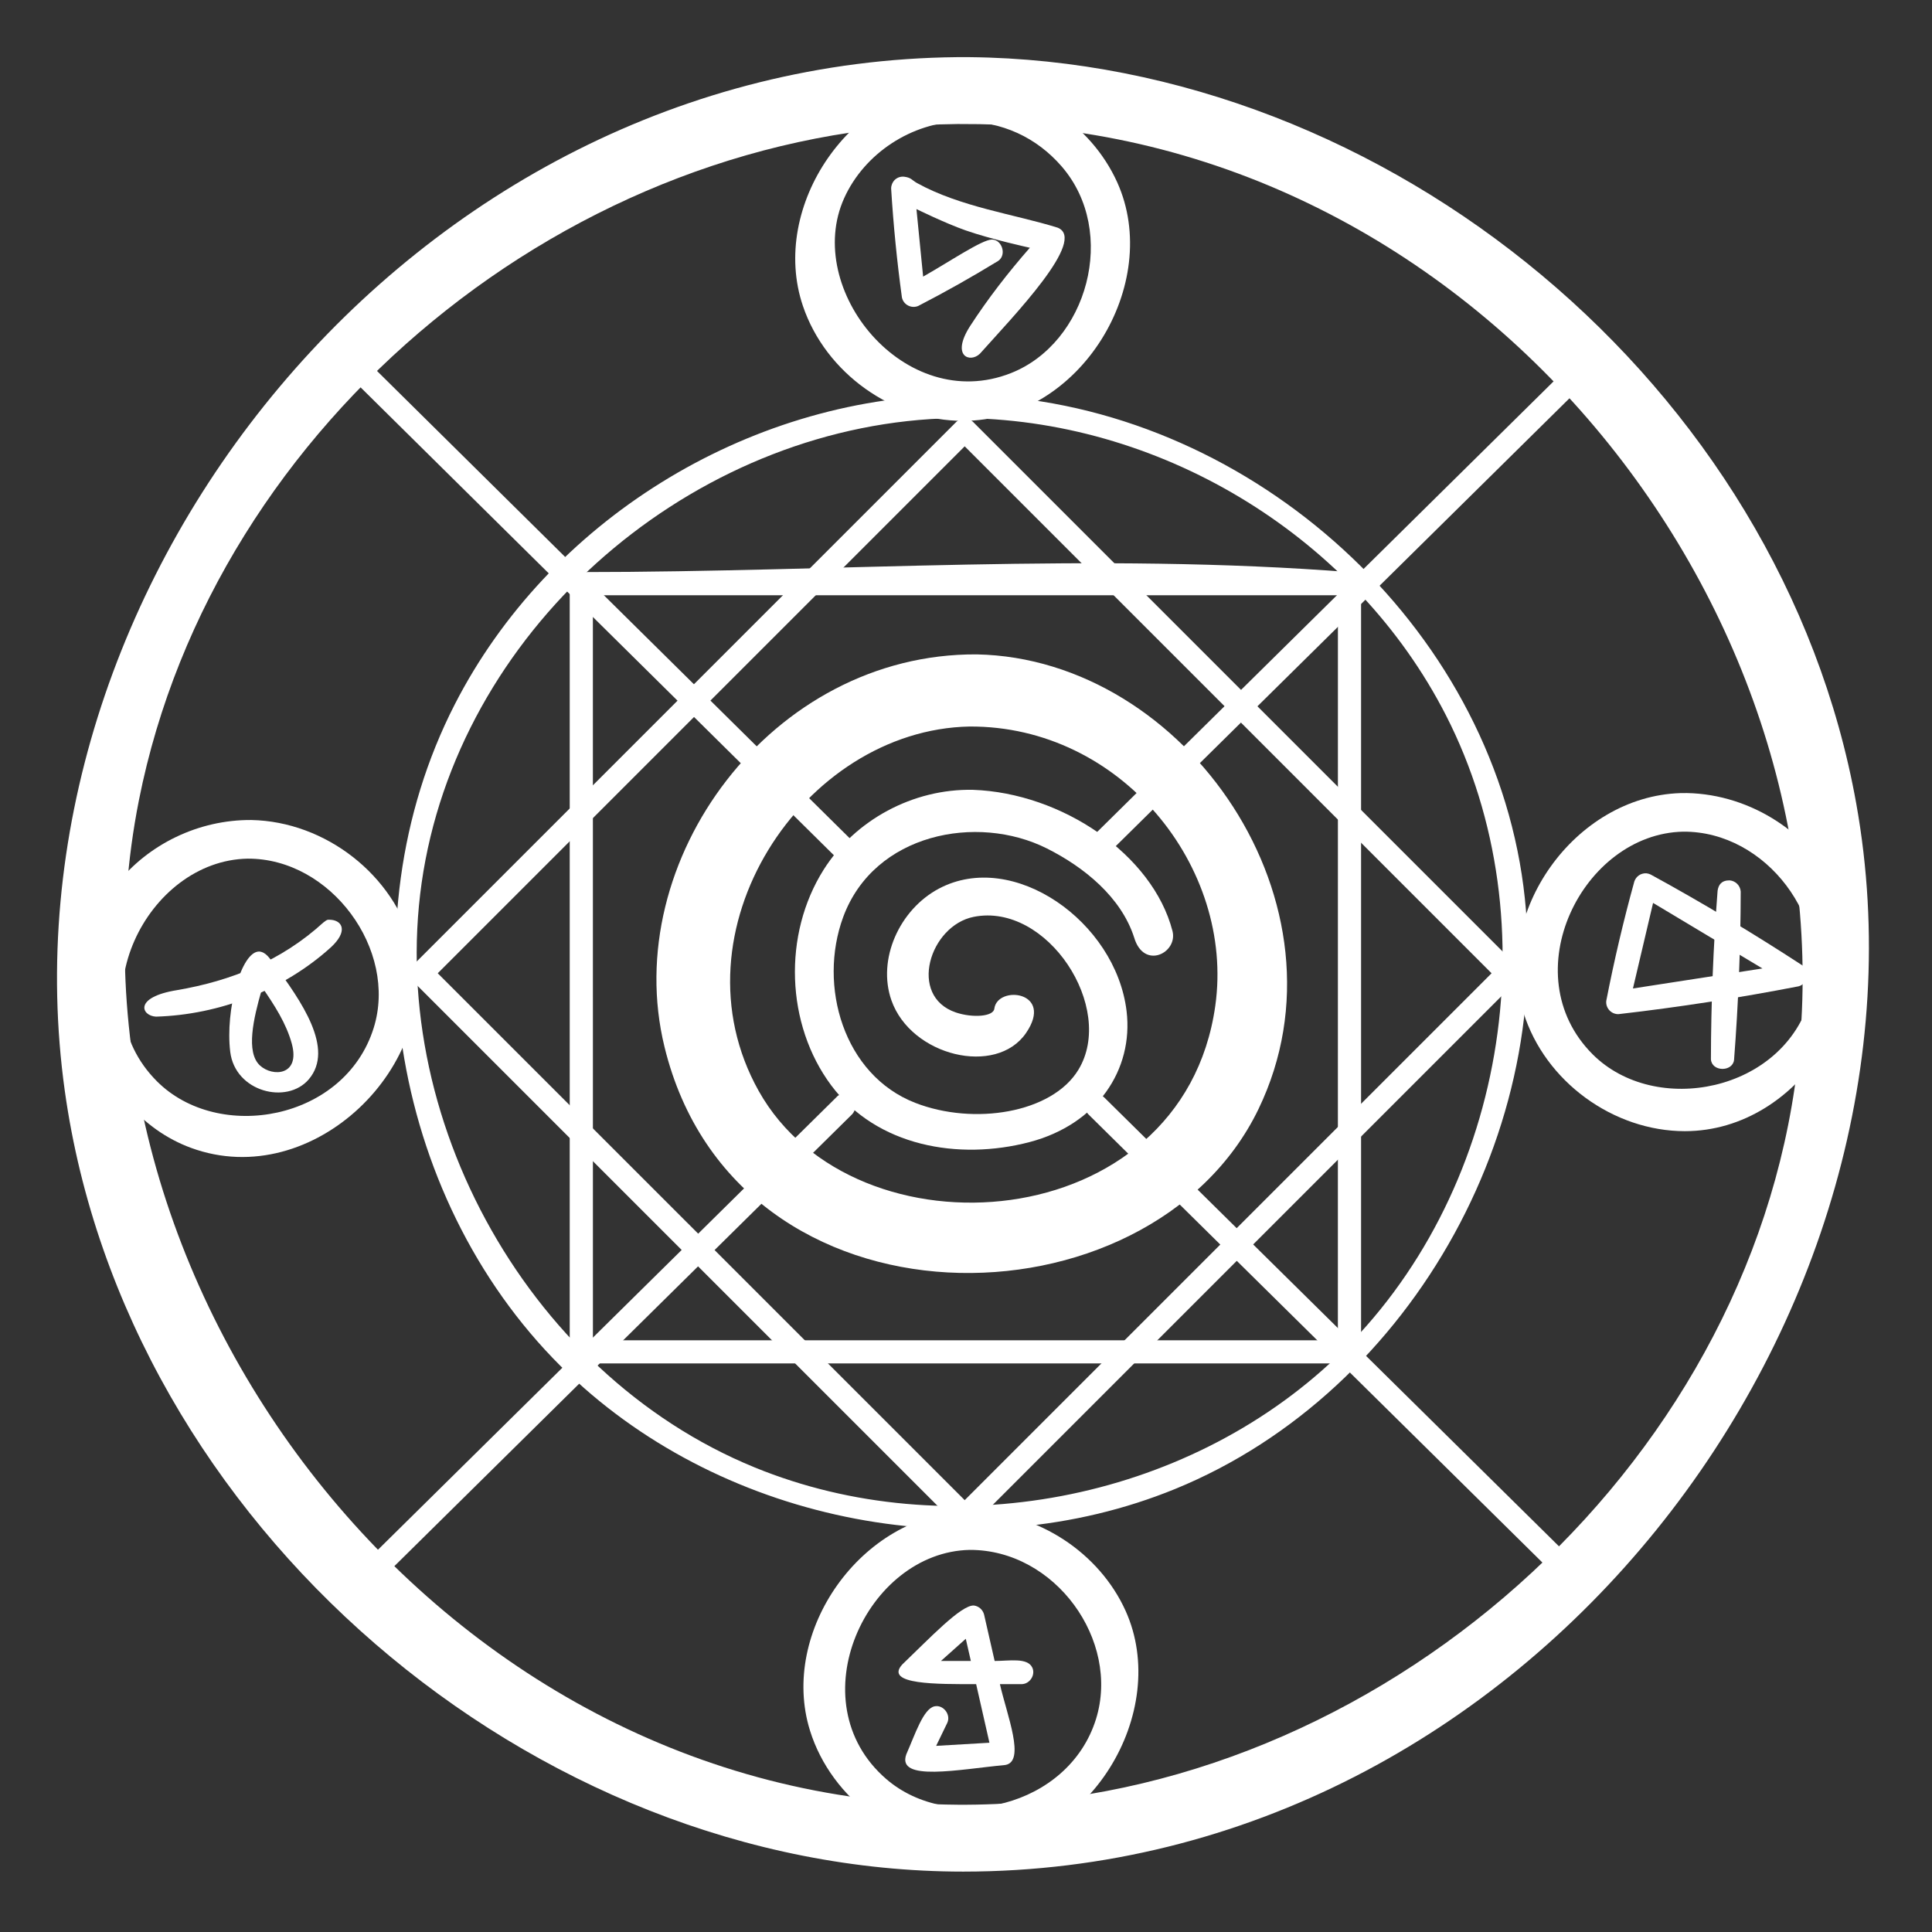
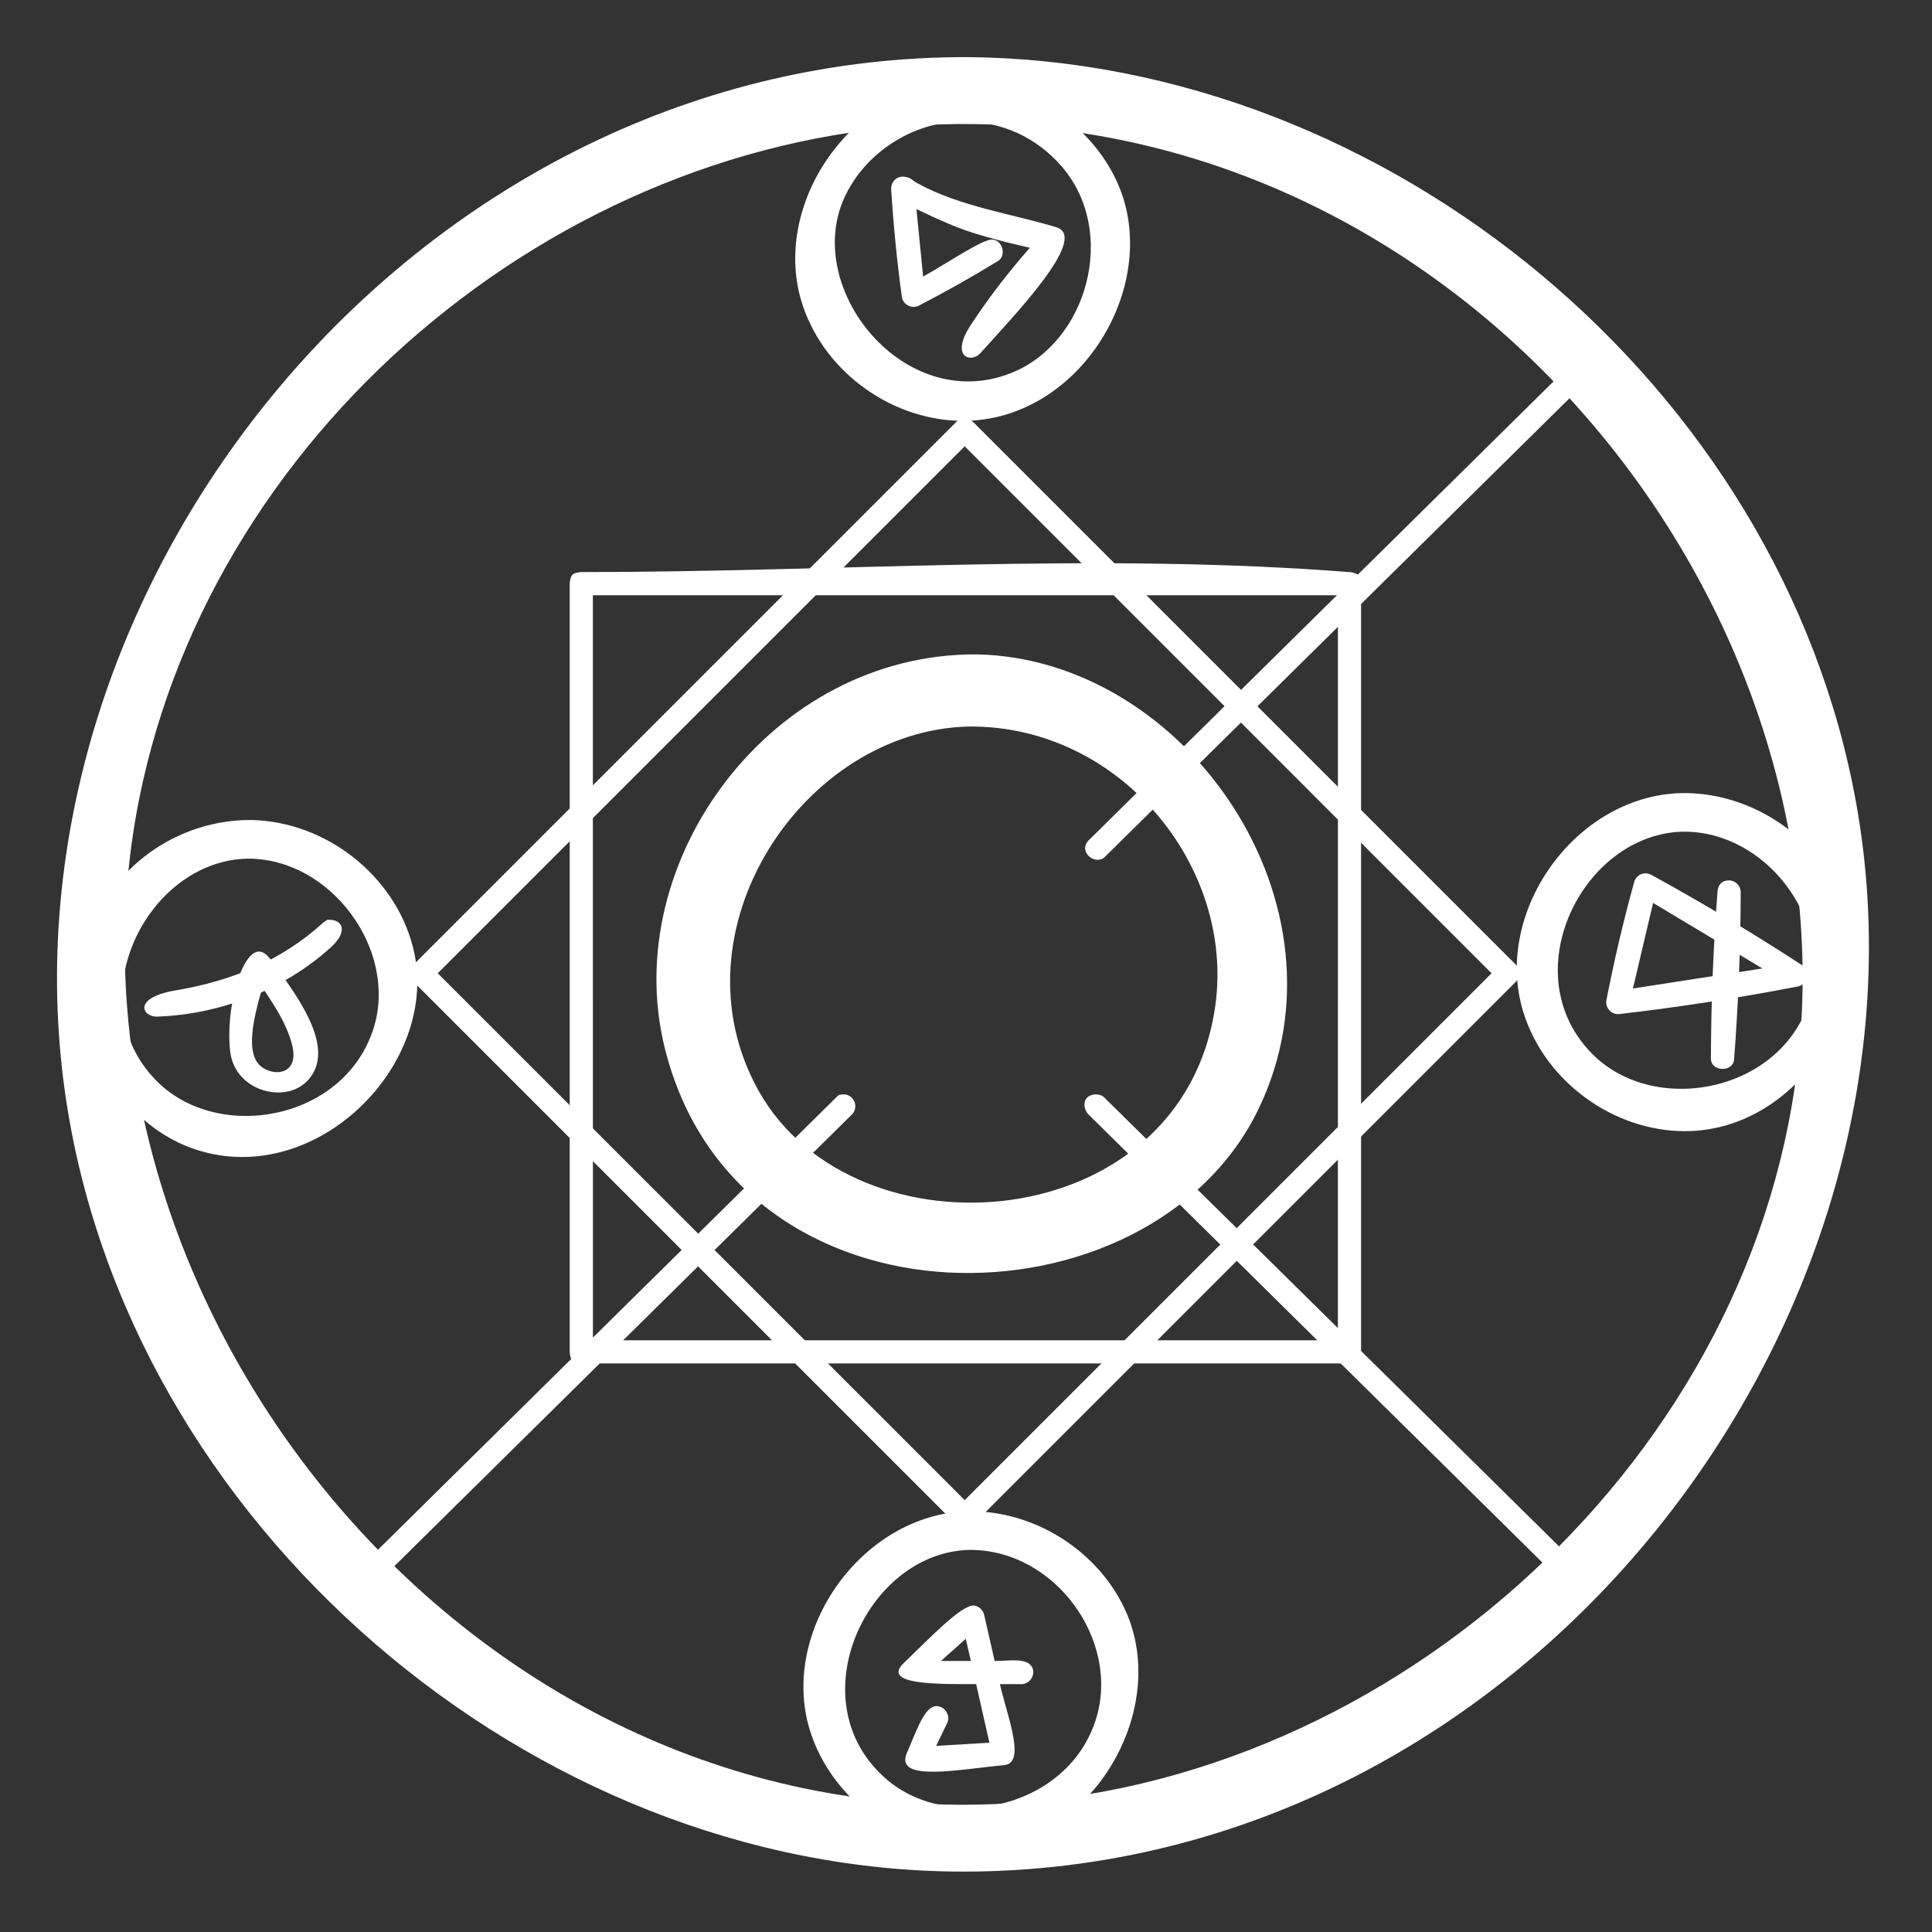
<svg xmlns="http://www.w3.org/2000/svg" width="100%" height="100%" viewBox="0 0 512 512" version="1.1" xml:space="preserve" style="fill-rule:evenodd;clip-rule:evenodd;stroke-linejoin:round;stroke-miterlimit:2;">
  <rect x="0" y="0" width="512" height="512" fill="#333333" stroke="none" />
  <g id="SpellIcon" transform="matrix(1.024,0,0,1.024,-2480.41,-1200.91)">
    <g transform="matrix(1.399,0,0,1.399,-1099.11,-560.761)">
      <path d="M2696.08,1316.58C2696.74,1316.82 2696.86,1316.98 2697.04,1317.13L2797.55,1417.64C2798.67,1418.98 2798.58,1419.45 2797.55,1420.67L2697.04,1521.18C2695.71,1522.3 2695.23,1522.21 2694.01,1521.18L2593.5,1420.67C2592.38,1419.34 2592.47,1418.87 2593.5,1417.64L2694.01,1317.13C2694.58,1316.65 2695.28,1316.44 2696.08,1316.58ZM2598.05,1419.16L2695.53,1516.63L2793,1419.16L2695.53,1321.68C2663.03,1354.17 2630.54,1386.66 2598.05,1419.16Z" style="fill:white;" />
    </g>
    <g transform="matrix(0.989,0.989,-0.989,0.989,1409.79,-2646.2)">
      <path d="M2694.27,1316.91C2695.6,1316.1 2695.94,1316.19 2697.04,1317.13L2797.55,1417.64C2798.66,1418.94 2798.59,1419.46 2797.55,1420.67L2697.04,1521.18C2695.75,1522.29 2695.22,1522.22 2694.01,1521.18L2593.5,1420.67C2592.39,1419.38 2592.47,1418.85 2593.5,1417.64C2627.08,1384.06 2658.15,1347.76 2694.27,1316.91ZM2598.05,1419.16L2695.53,1516.63L2793,1419.16L2695.53,1321.68C2663.03,1354.17 2630.54,1386.66 2598.05,1419.16Z" style="fill:white;" />
    </g>
    <g transform="matrix(1.12,0,0,1.12,-330.53,-172.044)">
      <path d="M2683.56,1351.93C2731.97,1352.87 2771.39,1409.86 2748.67,1456.98C2723.62,1508.92 2627.98,1510.54 2611.41,1442.63C2600.89,1399.55 2636.17,1351.65 2683.56,1351.93ZM2681.88,1368.6C2643.43,1369.35 2612.55,1415.93 2633.16,1452.78C2655.32,1492.41 2731.12,1486.91 2738.68,1433.13C2743.19,1401.07 2716.84,1368.4 2681.88,1368.6Z" style="fill:white;" />
    </g>
    <g transform="matrix(1.101,0,0,1.101,-250.307,-161.963)">
-       <path d="M2654.93,1305.12C2716.64,1306.26 2773.73,1354.09 2784.64,1415.01C2795.3,1474.58 2759.91,1539.27 2703.66,1562.27C2656.31,1581.62 2598.18,1570.61 2561.11,1535.26C2519.98,1496.04 2508.04,1429.15 2534.31,1377.86C2556.3,1334.93 2602.61,1306.02 2651.48,1305.12C2653.21,1305.11 2653.21,1305.11 2654.93,1305.12ZM2651.55,1310.57C2592.95,1311.65 2538.55,1356.39 2527.43,1414.39C2516.4,1471.91 2550.46,1535.01 2604.82,1557.22C2650.23,1575.79 2705.99,1565.22 2741.55,1531.31C2781.04,1493.65 2792.41,1429.46 2767.26,1380.35C2746.16,1339.16 2701.74,1311.43 2654.86,1310.57C2653.21,1310.56 2653.21,1310.56 2651.55,1310.57Z" style="fill:white;" />
-     </g>
+       </g>
    <g transform="matrix(1.729,0,0,1.729,-1915.83,-1065.04)">
      <path d="M2654.09,1302.83C2716.72,1303.44 2775.67,1351.94 2786.88,1414.6C2800.6,1491.29 2737.92,1574.42 2653.21,1574.42C2588.66,1574.42 2527.8,1522.4 2518.73,1457.6C2508.15,1382.01 2570.54,1303.62 2652.33,1302.83C2653.21,1302.83 2653.21,1302.83 2654.09,1302.83ZM2652.39,1312.84C2594.95,1313.4 2541.1,1357.21 2529.82,1414.05C2515.63,1485.61 2574.26,1563.88 2652.39,1564.41C2712.25,1564.82 2768.87,1516.96 2777.66,1457C2787.85,1387.48 2731.18,1314.48 2655.65,1312.86C2654.56,1312.85 2653.48,1312.84 2652.39,1312.84Z" style="fill:white;" />
    </g>
    <g transform="matrix(1,0,0,1,-2.311,66.529)">
      <path d="M2674.39,1127.64C2691.05,1127.97 2706.89,1138.31 2713.71,1153.39C2725.57,1179.6 2704.26,1215.15 2673.83,1215.15C2655.74,1215.15 2638.29,1202.89 2632.38,1185.42C2623.64,1159.6 2644.88,1128.52 2672.7,1127.66C2673.27,1127.64 2673.83,1127.64 2674.39,1127.64ZM2673.39,1137.64C2660.57,1137.89 2648.32,1145.87 2643.06,1157.51C2632.41,1181.08 2658.7,1213.64 2686.2,1202.8C2705.97,1195.02 2714.06,1166.31 2699.35,1149.31C2692.87,1141.83 2683.93,1137.6 2673.39,1137.64Z" style="fill:white;" />
    </g>
    <g transform="matrix(1,0,0,1,184.48,250.358)">
      <path d="M2674.4,1127.65C2691.05,1127.97 2706.89,1138.31 2713.71,1153.39C2725.61,1179.66 2704.09,1215.15 2673.83,1215.15C2655.39,1215.15 2637.64,1202.36 2632.05,1184.4C2624.05,1158.72 2645.24,1128.51 2672.71,1127.66C2673.27,1127.65 2673.84,1127.64 2674.4,1127.65ZM2673.4,1137.64C2647.39,1138.15 2629.2,1174.49 2649.97,1195.26C2666.2,1211.48 2699.38,1205.02 2706.3,1180.63C2712.01,1160.55 2694.96,1137.48 2673.4,1137.64Z" style="fill:white;" />
    </g>
    <g transform="matrix(1,0,0,1,-0.15,436.236)">
      <path d="M2674.39,1127.64C2691.08,1127.97 2706.92,1138.37 2713.72,1153.39C2725.54,1179.55 2704.26,1215.15 2673.83,1215.15C2655.36,1215.15 2637.61,1202.24 2632.05,1184.4C2624.06,1158.75 2645.37,1128.51 2672.71,1127.65C2673.27,1127.64 2673.83,1127.64 2674.39,1127.64ZM2673.39,1137.64C2646.7,1138.16 2628.64,1176.89 2651.75,1196.91C2668.29,1211.24 2698.95,1204.26 2706.07,1181.42C2712.4,1161.09 2695.51,1137.56 2673.39,1137.64Z" style="fill:white;" />
    </g>
    <g transform="matrix(1,0,0,1,-187.079,257.342)">
      <path d="M2674.4,1127.64C2693.56,1128.02 2711.41,1141.84 2716.21,1160.47C2724,1190.76 2690.46,1224.1 2658.79,1212.49C2633.18,1203.1 2621.66,1166.96 2639.42,1144.38C2647.68,1133.88 2660.78,1127.54 2674.4,1127.64ZM2673.4,1137.64C2647.43,1138.15 2629.21,1174.48 2649.97,1195.26C2665.94,1211.24 2698.6,1205.4 2706.07,1181.43C2712.36,1161.24 2694.96,1137.48 2673.4,1137.64Z" style="fill:white;" />
    </g>
    <path d="M2834.41,1263.05C2836.83,1263.45 2837.88,1266.31 2836.22,1268.17L2708.12,1394.62C2705.65,1396.77 2701.32,1393.24 2703.91,1390.35L2832,1263.9C2833.33,1262.75 2833.22,1263.01 2834.41,1263.05Z" style="fill:white;" />
    <g transform="matrix(-1,0,0,1,5346.73,0)">
-       <path d="M2834.24,1262.3C2833.07,1262.55 2832.99,1262.78 2832.59,1263.13L2703.9,1390.35C2701.64,1392.88 2705.46,1396.93 2708.12,1394.62L2836.81,1267.4C2838.62,1265.37 2838.02,1261.96 2834.24,1262.3Z" style="fill:white;" />
-     </g>
+       </g>
    <g transform="matrix(1,0,0,-1,0,2851.47)">
      <path d="M2706.46,1395.45C2707.64,1395.19 2707.72,1394.97 2708.12,1394.62L2834.37,1270C2836.55,1267.55 2833.08,1263.18 2830.15,1265.73L2703.91,1390.35C2702.1,1392.37 2702.69,1395.78 2706.46,1395.45Z" style="fill:white;" />
    </g>
    <g transform="matrix(-1,0,0,-1,5346.73,2851.47)">
      <path d="M2705.71,1395.47C2703.3,1395.07 2702.24,1392.2 2703.91,1390.35L2828.47,1267.39C2831.03,1265.16 2835.06,1269 2832.69,1271.66L2708.12,1394.62C2707.62,1395.05 2707.61,1395.54 2705.71,1395.47Z" style="fill:white;" />
    </g>
    <g transform="matrix(1,0,0,1,12.636,-23.58)">
-       <path d="M2661.44,1400.75C2684.45,1401.56 2707.92,1417.46 2713.07,1437.26C2714.55,1442.95 2705.66,1447.44 2703.16,1438.98C2699.79,1428.53 2690.24,1420.77 2680.55,1415.91C2662.54,1406.88 2635.86,1412 2627.86,1433.66C2621.3,1451.46 2627.94,1474.54 2646.5,1481.76C2661.61,1487.65 2681.88,1484.46 2688.72,1473.21C2698.48,1457.18 2680.66,1429.85 2661.65,1433.62C2650.24,1435.88 2644.54,1454.15 2657.02,1458.37C2661.35,1459.83 2666.84,1459.46 2666.98,1457.32C2667.88,1451.23 2682.53,1452.92 2675.18,1463.68C2667.43,1474.99 2645.41,1469.64 2640.34,1455.23C2636.61,1444.6 2642.43,1431.72 2652.64,1426.31C2671.82,1416.14 2698.42,1434.81 2701.2,1458.04C2703.01,1473.18 2693.61,1487.32 2676.06,1491.92C2657.78,1496.71 2636.58,1493.07 2624.77,1477.25C2612.99,1461.47 2612.2,1438.18 2622.81,1421.4C2630.91,1408.58 2645.9,1400.43 2661.44,1400.75Z" style="fill:white;" />
-     </g>
+       </g>
    <path d="M2656.17,1218.48C2658.17,1218.73 2658.17,1219.33 2659.57,1220.12C2670.86,1226.37 2684.95,1228.23 2695.98,1231.68C2703.77,1234.76 2684.59,1254.54 2675.87,1264.31C2673.33,1266.76 2668.31,1265.01 2673.33,1257.16C2677.97,1250.01 2683.19,1243.29 2688.8,1236.88C2688.8,1236.88 2678.75,1234.69 2672.19,1232.39C2666.78,1230.49 2659.45,1226.87 2659.45,1226.87L2661.18,1244.35C2667.86,1240.59 2676.42,1234.76 2678.98,1234.76C2681.54,1234.75 2682.88,1238.65 2680.65,1240.26C2673.89,1244.4 2666.97,1248.3 2659.92,1251.94C2658.16,1252.69 2656.09,1251.65 2655.69,1249.74C2654.41,1240.38 2653.48,1230.97 2652.9,1221.54C2652.92,1219.85 2654.26,1218.37 2656.17,1218.48Z" style="fill:white;" />
    <path d="M2869.89,1400.6C2871.41,1400.72 2872.66,1401.93 2872.77,1403.5C2872.74,1418.06 2872.16,1432.63 2871.04,1447.15C2870.57,1450.21 2865.29,1450.15 2865.06,1446.91C2865.09,1432.35 2865.67,1417.78 2866.79,1403.26C2867.03,1401.75 2867.78,1400.6 2869.89,1400.6Z" style="fill:white;" />
    <path d="M2848.32,1398.77C2848.72,1398.81 2849.08,1398.91 2849.45,1399.08C2862.86,1406.41 2875.99,1414.3 2888.8,1422.65C2890.72,1424.12 2890.13,1427.37 2887.76,1428.02C2872.33,1431.01 2856.78,1433.43 2841.17,1435.22C2839.29,1435.29 2837.76,1433.66 2837.98,1431.77C2840,1421.38 2842.43,1411.05 2845.25,1400.85C2845.7,1399.61 2846.83,1398.72 2848.32,1398.77ZM2844.88,1428.58L2878.4,1423.4L2850.09,1406.44C2848.35,1413.82 2846.62,1421.2 2844.88,1428.58Z" style="fill:white;" />
    <path d="M2674.33,1588.27C2675.61,1588.44 2676.62,1589.37 2676.95,1590.59L2679.69,1602.62C2683.48,1602.62 2688.14,1601.69 2689.42,1604.31C2690.32,1606.16 2688.85,1608.55 2686.72,1608.62L2681.05,1608.62C2682.88,1616.65 2687.75,1628.66 2682.44,1629.54C2670.54,1630.66 2654.21,1633.99 2656.83,1626.77C2659.14,1621.54 2661.23,1614.98 2664.13,1614.36C2666.36,1613.88 2668.41,1616.45 2667.45,1618.6L2664.55,1624.59L2678.34,1623.78L2674.9,1608.62C2664.89,1608.62 2651.01,1608.79 2655.78,1603.53C2662.72,1596.89 2671.04,1588.05 2674.33,1588.27ZM2672.22,1596.88L2665.79,1602.62L2673.53,1602.62C2673.1,1600.71 2672.66,1598.8 2672.22,1596.88Z" style="fill:white;" />
    <path d="M2508.06,1410.82C2510.91,1411.12 2512.33,1413.82 2507.94,1417.9C2495.7,1429.01 2479.07,1435.38 2462.66,1435.87C2458.88,1435.69 2456.74,1430.84 2468.09,1429.01C2482.03,1426.63 2495.09,1421.45 2505.93,1411.53C2507.12,1410.59 2507.05,1410.8 2508.06,1410.82Z" style="fill:white;" />
    <path d="M2489.42,1419.02C2491.1,1419.19 2492.05,1420.77 2493.06,1422.11C2500.24,1431.83 2508.93,1444.16 2502.19,1452.09C2496.57,1458.69 2483.14,1455.38 2481.86,1444.98C2480.54,1434.16 2484.71,1418.82 2489.42,1419.02ZM2489.97,1429.04C2487.9,1436.26 2485.81,1445.07 2489.56,1448.52C2492.81,1451.51 2500.03,1451.17 2497.8,1442.89C2496.38,1437.65 2493.31,1432.93 2490.18,1428.37C2490.11,1428.59 2490.04,1428.81 2489.97,1429.04Z" style="fill:white;" />
  </g>
</svg>